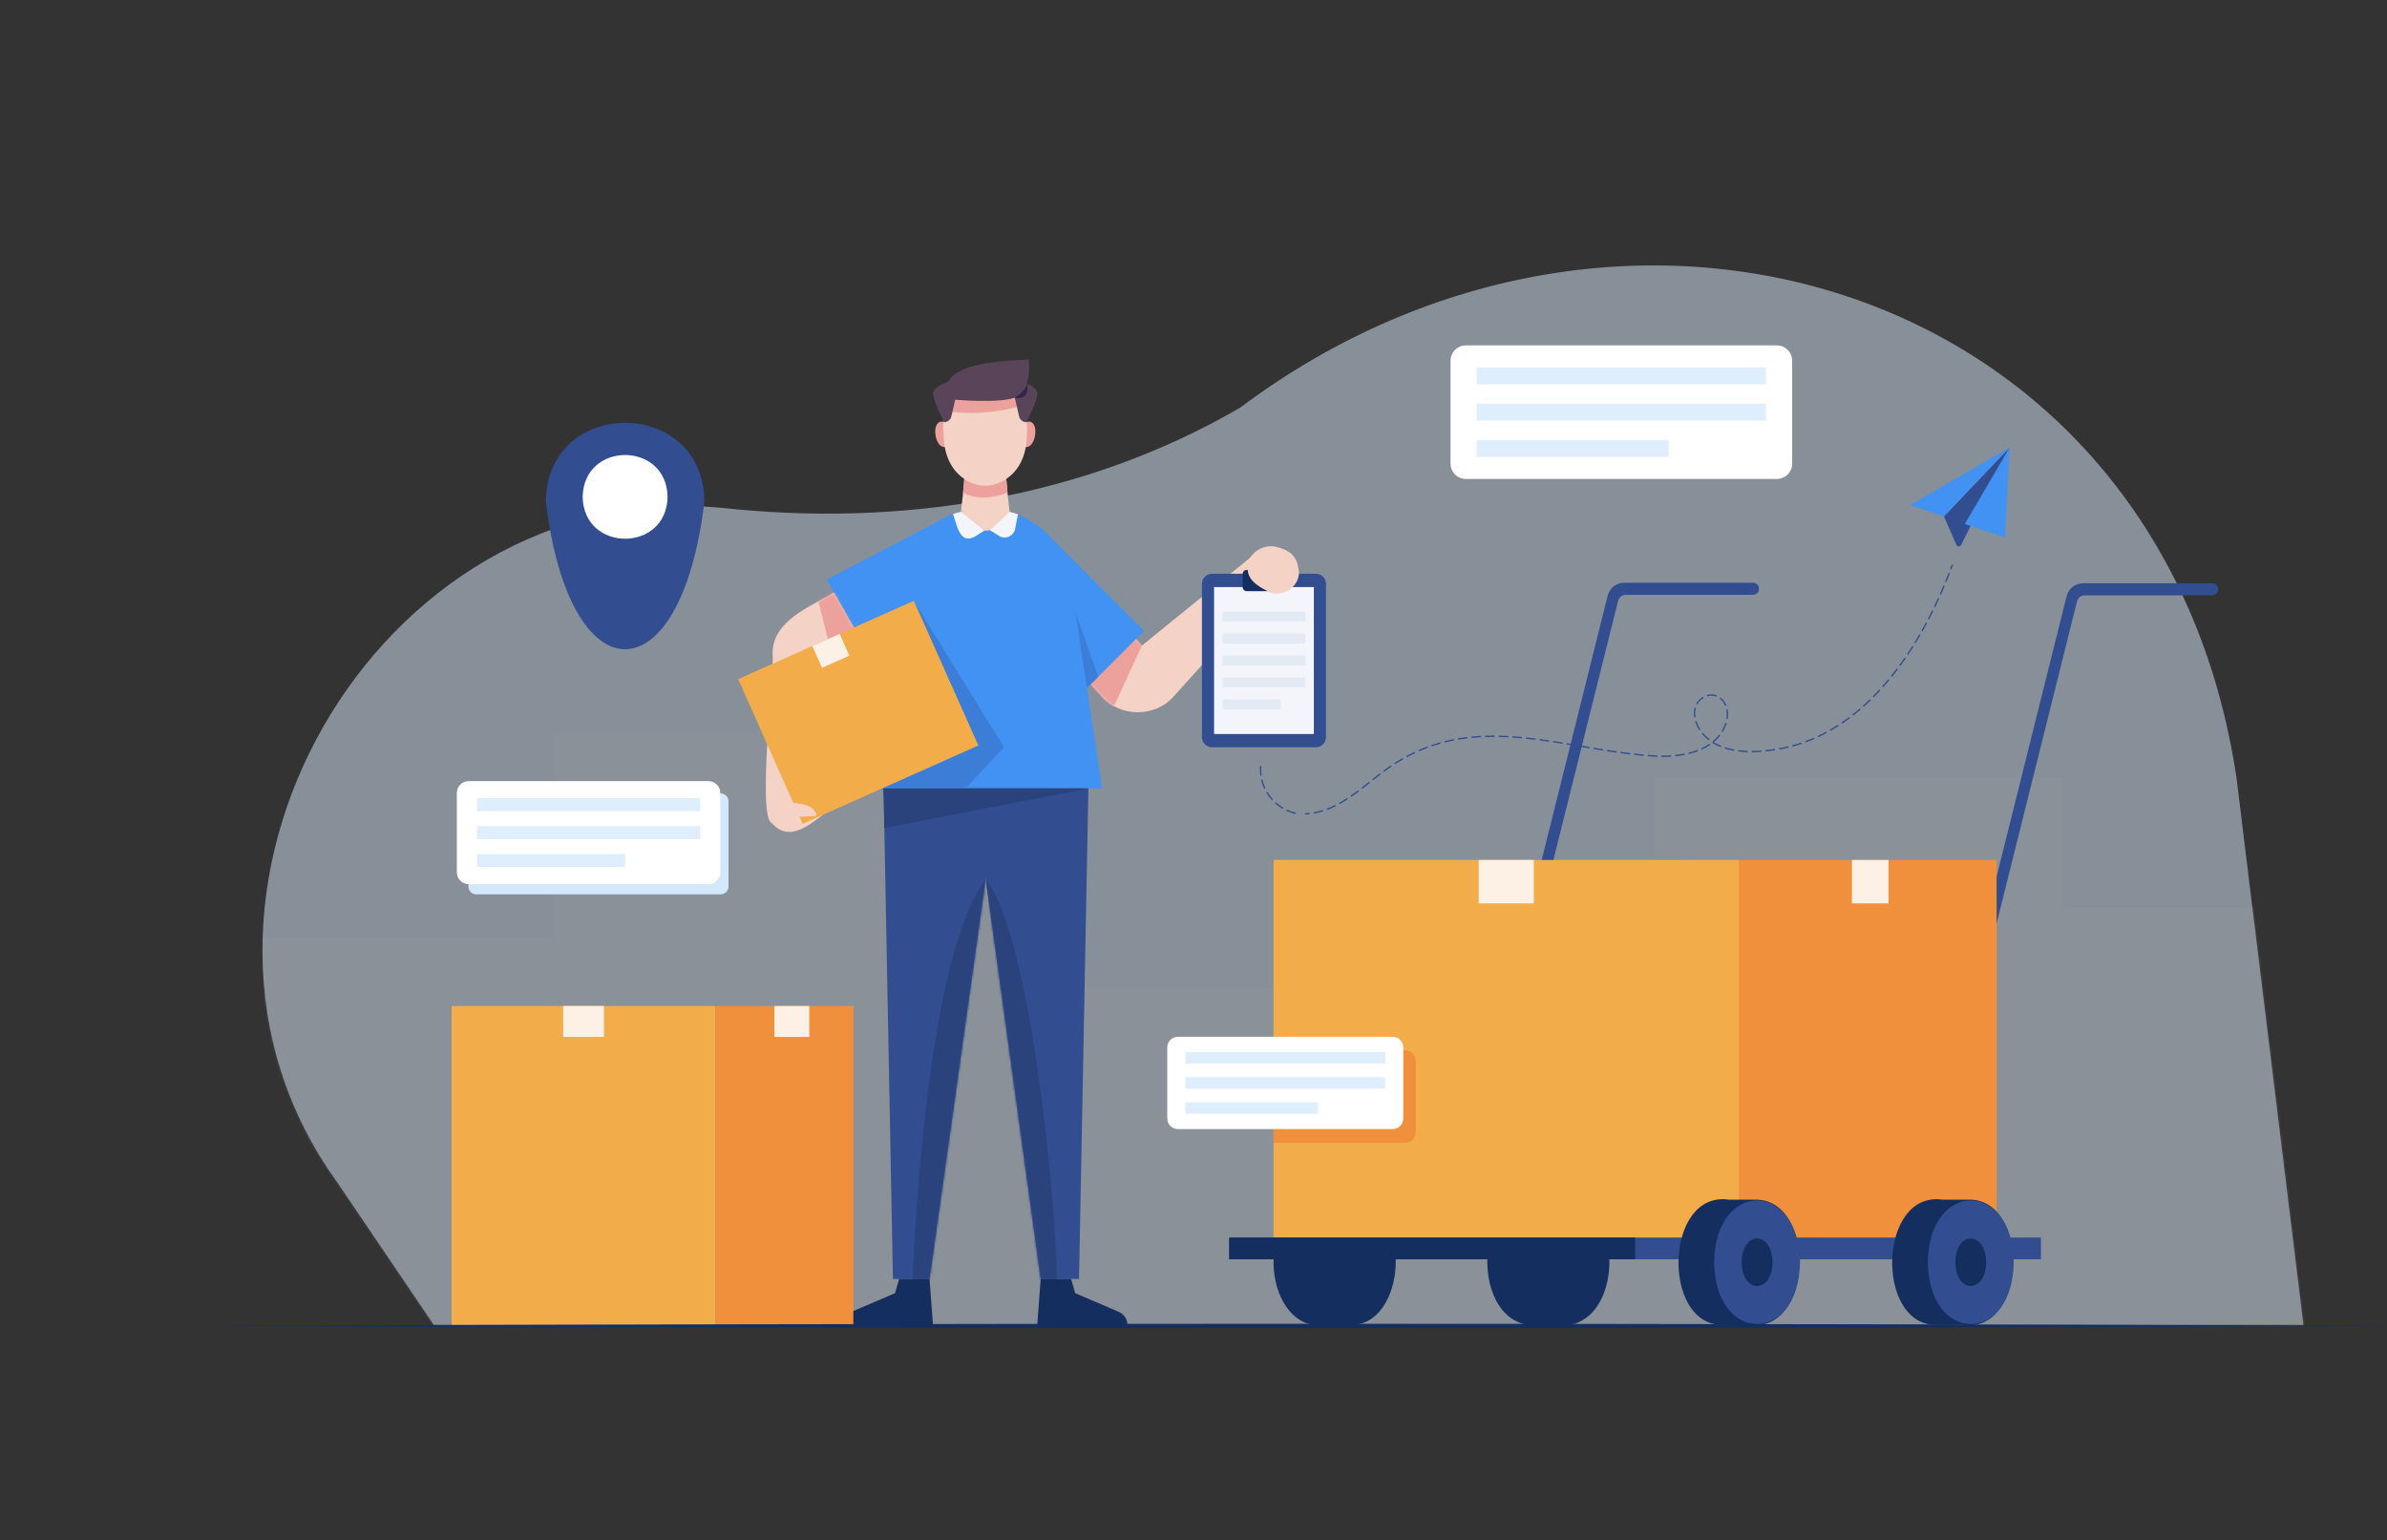
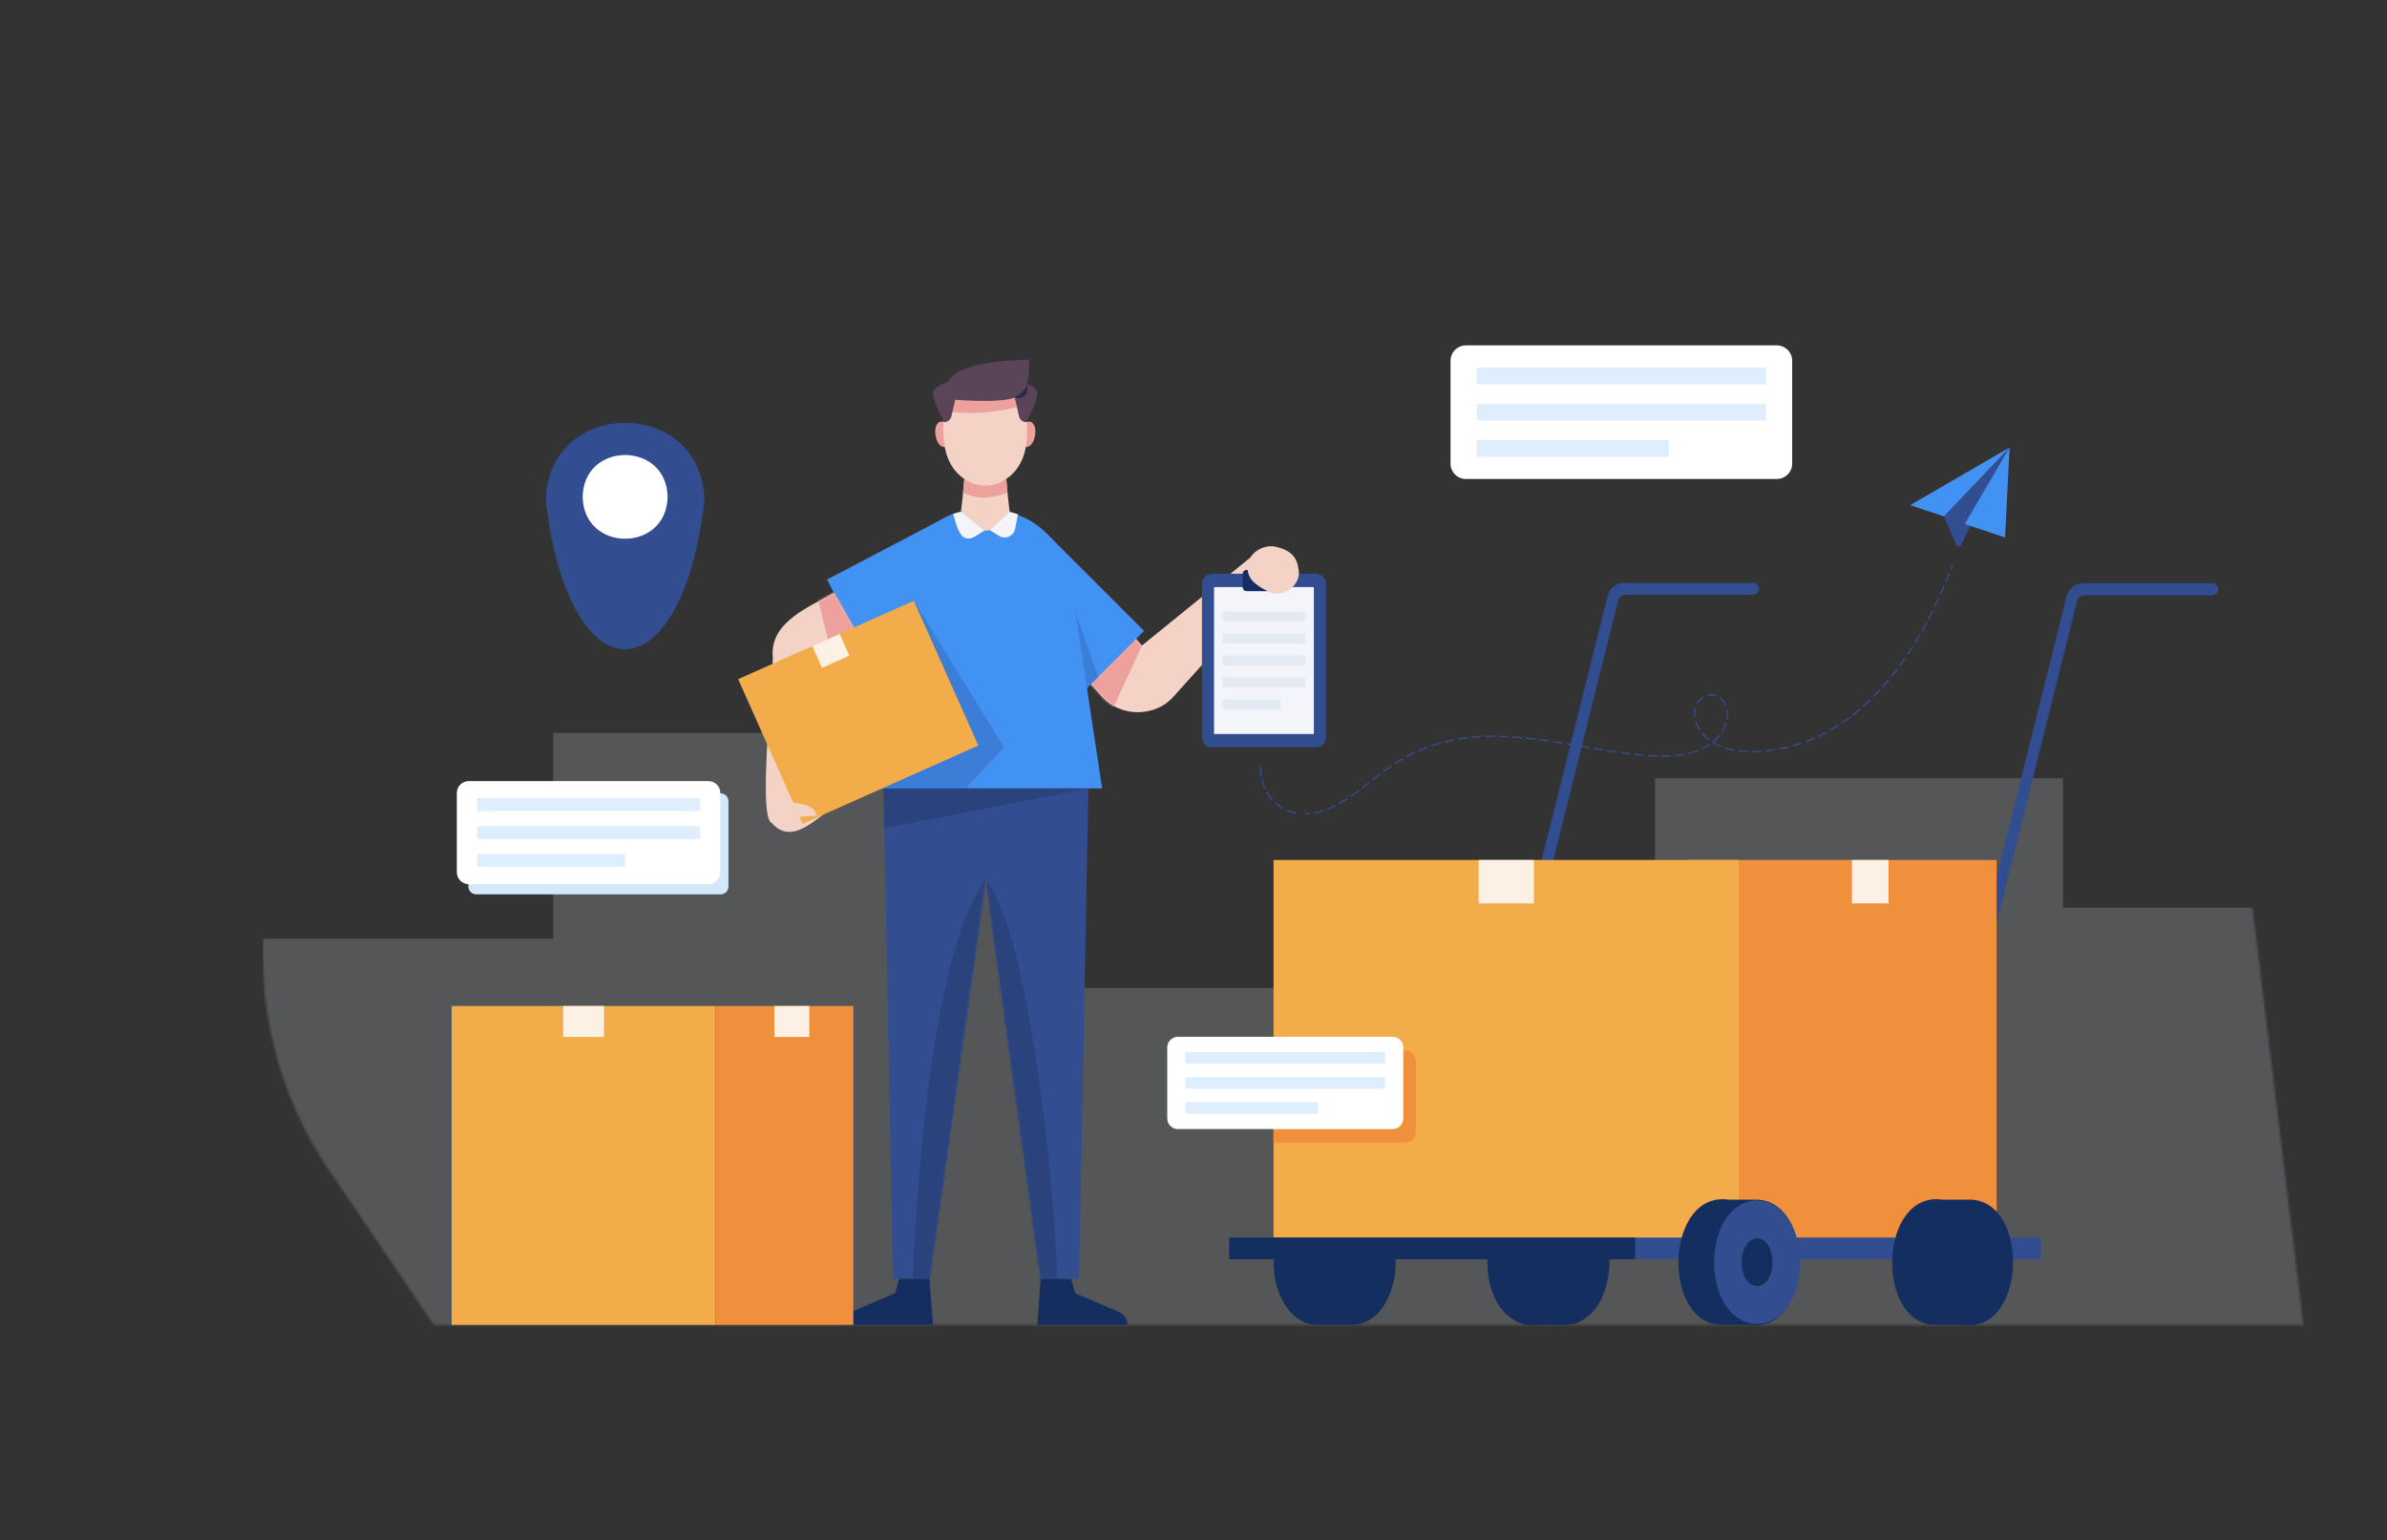
<svg xmlns="http://www.w3.org/2000/svg" width="1091" height="704" viewBox="0 0 1091 704" fill="none">
  <rect x="0" y="0" width="1091" height="704" fill="#333333" stroke="none" />
  <g opacity="0.5">
-     <path d="M198.264 605.584H1052.8L1022.31 356.254C989.056 129.586 742.722 54.316 566.881 186.307C495.468 227.846 411.947 240.984 330.394 232.181C171.653 216.948 60.711 411.473 154.205 540.483C154.199 540.479 198.264 605.584 198.264 605.584Z" fill="#DCECFD" />
    <g opacity="0.5">
      <mask id="mask0_833_22286" style="mask-type:luminance" maskUnits="userSpaceOnUse" x="119" y="121" width="934" height="485">
        <path d="M198.264 605.584H1052.8L1022.31 356.254C989.056 129.586 742.722 54.316 566.881 186.307C495.468 227.846 411.947 240.984 330.394 232.181C171.653 216.948 60.711 411.473 154.205 540.483C154.199 540.479 198.264 605.584 198.264 605.584Z" fill="white" />
      </mask>
      <g mask="url(#mask0_833_22286)">
        <path opacity="0.7" d="M120.2 614.098V429.081H252.85V335.042H488.838V451.633H756.467V355.735H942.913V414.923H1084.45V617.058L120.2 614.098Z" fill="#F1F8FE" />
      </g>
    </g>
  </g>
  <path d="M801.241 266.368H742.344C738.779 266.368 735.672 268.795 734.808 272.254L662.231 562.992L667.576 562.998L739.558 274.643C739.965 273.014 741.428 271.871 743.106 271.871H801.241C802.761 271.871 803.992 270.639 803.992 269.119C803.992 267.6 802.76 266.368 801.241 266.368Z" fill="#324D90" />
  <path d="M1011.09 266.607H952.096C948.532 266.607 945.425 269.035 944.561 272.494L871.984 563.232L877.329 563.238L949.311 274.883C949.718 273.254 951.181 272.111 952.859 272.111H1011.09C1012.61 272.111 1013.84 270.879 1013.84 269.359C1013.84 267.839 1012.61 266.607 1011.09 266.607Z" fill="#324D90" />
  <path d="M735.598 576.965C735.479 565.739 731.197 552.885 719.924 548.927C714.748 547.745 709.275 548.577 703.996 548.379C690.019 546.336 680.04 558.7 679.762 576.965C680.044 595.232 690.016 607.591 703.996 605.55C709.274 605.354 714.748 606.183 719.924 605.003C731.121 601.192 735.552 587.957 735.598 576.965Z" fill="#152E60" />
  <path d="M635.989 564.558C633.449 556.709 627.252 548.388 618.295 548.346C612.695 548.372 606.886 548.361 601.394 548.35C590.595 548.604 581.915 561.579 582.092 577.439C582.278 593.081 591.016 605.669 601.851 605.584C607.331 605.562 612.814 605.562 618.295 605.585C631.99 604.962 637.997 588.926 637.925 576.965C637.925 572.52 637.23 568.311 635.989 564.558Z" fill="#152E60" />
  <path d="M912.566 393.081H771.393V567.191H912.566V393.081Z" fill="#F08F3C" />
  <path d="M863.168 393.081H846.443V412.935H863.168V393.081Z" fill="#FDF1E6" />
  <path d="M794.793 393.081H582.089V567.191H794.793V393.081Z" fill="#F3AC4A" />
  <path d="M701.04 393.081H675.841V412.935H701.04V393.081Z" fill="#FDF1E6" />
  <path d="M932.831 565.663H561.825V575.593H932.831V565.663Z" fill="#324D90" />
  <path d="M747.328 565.663H561.825V575.593H747.328V565.663Z" fill="#152E60" />
  <path d="M900.754 548.346C896.457 548.369 892.16 548.369 887.862 548.346C858.687 544.203 857 604.648 884.179 605.585C888.476 605.561 892.773 605.561 897.071 605.584C926.246 609.728 927.932 549.282 900.754 548.346Z" fill="#152E60" />
-   <path d="M920.384 576.965C919.874 614.631 881.633 614.627 881.125 576.964C881.635 539.3 919.877 539.303 920.384 576.965Z" fill="#324D90" />
  <path d="M907.794 576.965C907.61 591.477 893.898 591.476 893.715 576.965C893.899 562.453 907.611 562.454 907.794 576.965Z" fill="#152E60" />
  <path d="M803.082 548.346C798.783 548.369 794.487 548.369 790.189 548.346C761.014 544.203 759.328 604.648 786.506 605.585C790.803 605.561 795.1 605.561 799.398 605.584C828.572 609.728 830.259 549.282 803.082 548.346Z" fill="#152E60" />
  <path d="M822.711 576.965C822.201 614.631 783.96 614.627 783.452 576.964C783.962 539.3 822.204 539.303 822.711 576.965Z" fill="#324D90" />
  <path d="M810.121 576.965C809.937 591.477 796.225 591.476 796.042 576.965C796.226 562.453 809.938 562.454 810.121 576.965Z" fill="#152E60" />
  <path d="M573.159 253.489L521.916 295.086L505.354 276.949L483.852 296.594C486.379 299.393 501.447 315.798 503.509 318.21C511.837 327.966 528.092 327.994 536.469 318.291C536.469 318.291 583.126 266.484 583.126 266.484L573.159 253.489Z" fill="#F4D2C6" />
  <mask id="mask1_833_22286" style="mask-type:luminance" maskUnits="userSpaceOnUse" x="483" y="253" width="101" height="73">
    <path d="M573.159 253.489L521.916 295.086L505.354 276.949L483.852 296.594C486.379 299.393 501.447 315.798 503.509 318.21C511.837 327.966 528.092 327.994 536.469 318.291C536.469 318.291 583.126 266.484 583.126 266.484L573.159 253.489Z" fill="white" />
  </mask>
  <g mask="url(#mask1_833_22286)">
    <path d="M521.916 295.086L507.873 325.613L492.371 311.939L516.894 288.171L521.916 295.086Z" fill="#EDA19D" />
  </g>
  <path d="M601.433 341.563H553.985C551.429 341.563 549.357 339.49 549.357 336.934V266.875C549.357 264.319 551.429 262.246 553.985 262.246H601.433C603.989 262.246 606.061 264.319 606.061 266.875V336.934C606.061 339.491 603.989 341.563 601.433 341.563Z" fill="#324D90" />
  <path d="M600.513 268.345H554.906V335.507H600.513V268.345Z" fill="#F3F5FB" />
  <path d="M585.588 270.223H569.83C568.807 270.223 567.979 269.394 567.979 268.371V262.351C567.979 261.328 568.807 260.499 569.83 260.499H585.588C586.611 260.499 587.44 261.328 587.44 262.351V268.371C587.44 269.394 586.611 270.223 585.588 270.223Z" fill="#152E60" />
  <path d="M596.647 279.551H558.771V284.119H596.647V279.551Z" fill="#E3EAF4" />
  <path d="M596.647 289.586H558.771V294.153H596.647V289.586Z" fill="#E3EAF4" />
  <path d="M596.647 299.621H558.771V304.188H596.647V299.621Z" fill="#E3EAF4" />
  <path d="M596.647 309.655H558.771V314.223H596.647V309.655Z" fill="#E3EAF4" />
  <path d="M585.327 319.69H558.771V324.258H585.327V319.69Z" fill="#E3EAF4" />
  <path d="M570.291 258.621C569.578 264.629 574.489 267.744 579.167 270.098C585.989 274.281 595.451 267.425 593.398 259.62C592.664 254.1 589.134 251.409 583.974 250.141C578.188 248.271 570.775 252.286 570.291 258.621Z" fill="#F4D2C6" />
  <path d="M395.764 298.782L451.425 269.579L433.66 235.699L377.999 264.902L395.764 298.782Z" fill="#4292F3" />
-   <path d="M375.711 305.272L393.779 293.173L381.154 270.922C370.466 277.224 352.886 283.757 353.131 298.781C354.097 304.923 346.017 373.148 352.638 376.086C360.438 384.967 369.014 377.698 376.165 372.435L366.171 372.335L375.711 305.272Z" fill="#F4D2C6" />
+   <path d="M375.711 305.272L393.779 293.173L381.154 270.922C370.466 277.224 352.886 283.757 353.131 298.781C354.097 304.923 346.017 373.148 352.638 376.086C360.438 384.967 369.014 377.698 376.165 372.435L366.171 372.335Z" fill="#F4D2C6" />
  <mask id="mask2_833_22286" style="mask-type:luminance" maskUnits="userSpaceOnUse" x="350" y="270" width="44" height="111">
    <path d="M375.711 305.272L393.779 293.173L381.154 270.922C370.466 277.224 352.886 283.757 353.131 298.781C354.097 304.923 346.017 373.148 352.638 376.086C360.438 384.967 369.014 377.698 376.165 372.435L366.171 372.335L375.711 305.272Z" fill="white" />
  </mask>
  <g mask="url(#mask2_833_22286)">
    <path d="M373.198 271.346L379.735 297.517L394.723 287.755L384.459 265.361L373.198 271.346Z" fill="#EDA19D" />
  </g>
  <path d="M522.901 288.372L478.459 243.917L451.416 270.968L495.858 315.423L522.901 288.372Z" fill="#4292F3" />
  <path d="M496.798 314.489L489.338 273.619L501.948 309.338L496.798 314.489Z" fill="#3C7ED7" />
  <path d="M403.375 335.603L408.124 584.611H424.865L459.949 335.043L403.375 335.603Z" fill="#324D90" />
  <mask id="mask3_833_22286" style="mask-type:luminance" maskUnits="userSpaceOnUse" x="403" y="335" width="57" height="250">
    <path d="M403.375 335.603L408.124 584.611H424.865L459.949 335.043L403.375 335.603Z" fill="white" />
  </mask>
  <g mask="url(#mask3_833_22286)">
    <path d="M450.547 401.926C426.223 434.247 418.897 541.472 416.977 587.991H431.662L449.826 473.911L450.547 401.926Z" fill="#2A437D" />
  </g>
  <path d="M497.933 335.603L493.183 584.611H475.646L441.358 335.043L497.933 335.603Z" fill="#324D90" />
  <mask id="mask4_833_22286" style="mask-type:luminance" maskUnits="userSpaceOnUse" x="441" y="335" width="57" height="250">
    <path d="M497.933 335.603L493.183 584.611H475.646L441.358 335.043L497.933 335.603Z" fill="white" />
  </mask>
  <g mask="url(#mask4_833_22286)">
    <path d="M450.547 401.926C471.229 428.209 482.633 548.814 483.138 586.535H469.645L450.547 401.926Z" fill="#2A437D" />
  </g>
  <path d="M434.314 197.952C435.601 205.691 428.944 206.822 427.605 199.092C426.318 191.354 432.975 190.223 434.314 197.952Z" fill="#EDA19D" />
  <path d="M466.361 197.952C465.073 205.691 471.731 206.822 473.07 199.092C474.357 191.354 467.7 190.223 466.361 197.952Z" fill="#EDA19D" />
  <path d="M469.384 198.914C468.91 229.405 431.762 229.401 431.291 198.913C427.913 167.702 471.753 167.396 469.384 198.914Z" fill="#F4D2C6" />
  <mask id="mask5_833_22286" style="mask-type:luminance" maskUnits="userSpaceOnUse" x="431" y="175" width="39" height="47">
    <path d="M469.384 198.914C468.91 229.405 431.762 229.401 431.291 198.913C427.913 167.702 471.753 167.396 469.384 198.914Z" fill="white" />
  </mask>
  <g mask="url(#mask5_833_22286)">
    <path d="M432.939 187.937C432.939 187.937 447.335 190.914 466.639 185.553L464.55 178.653L436.458 179.651L432.939 186.759" fill="#EDA19D" />
  </g>
  <path d="M460.209 204.514C455.247 204.514 445.426 204.514 440.466 204.514C442.847 211.315 437.651 245.373 437.651 245.373C444.016 245.373 456.66 245.373 463.023 245.373C463.023 245.373 457.827 211.315 460.209 204.514Z" fill="#F4D2C6" />
  <path d="M440.734 218.934C440.734 218.934 449.68 225.835 459.936 218.934L460.476 225.112C460.476 225.112 449.432 230.273 440.19 225.175L440.734 218.934Z" fill="#EDA19D" />
  <path d="M433.872 182.476C433.872 182.476 458.779 184.956 465.203 181.123C471.627 177.29 470.275 164.326 470.275 164.326C466.623 164.909 425.246 163.896 433.872 182.476Z" fill="#59445A" />
  <path d="M434.347 174.151C434.347 174.151 427.39 176.239 426.554 179.092C425.72 181.945 431.55 192.975 431.55 192.975C433.116 192.96 434.469 191.875 434.824 190.35L436.99 181.04L434.347 174.151Z" fill="#59445A" />
  <path d="M466.277 174.151C466.277 174.151 473.234 176.239 474.07 179.092C474.904 181.945 469.074 192.975 469.074 192.975C467.498 193.017 466.048 191.685 465.8 190.347C465.757 190.165 463.634 181.041 463.634 181.041L466.277 174.151Z" fill="#59445A" />
  <path d="M463.633 181.824C463.633 181.824 469.253 178.569 469.383 175.332C469.383 175.332 471.504 183.139 463.633 181.824Z" fill="#34254B" />
  <path d="M410.939 584.611L409.092 591.085L389.136 599.64C386.759 600.659 385.218 602.997 385.218 605.584H426.428L424.865 584.611H410.939Z" fill="#152E60" />
  <path d="M489.573 584.611L491.421 591.085L511.376 599.64C513.753 600.659 515.295 602.997 515.295 605.584H474.084L475.647 584.611H489.573Z" fill="#152E60" />
  <path d="M489.777 268.092C486.019 243.055 466.906 230.509 445.488 233.284C428.387 232.655 412.978 250.054 410.85 268.12C410.576 269.928 396.894 360.345 396.894 360.345H503.737L489.777 268.092Z" fill="#4292F3" />
  <mask id="mask6_833_22286" style="mask-type:luminance" maskUnits="userSpaceOnUse" x="396" y="232" width="108" height="129">
    <path d="M489.777 268.092C486.019 243.055 466.906 230.509 445.488 233.284C428.387 232.655 412.978 250.054 410.85 268.12C410.576 269.928 396.894 360.345 396.894 360.345H503.737L489.777 268.092Z" fill="white" />
  </mask>
  <g mask="url(#mask6_833_22286)">
    <path d="M439.204 362.643L458.876 341.562L417.666 274.637L431.732 336.774L389.518 366.479L439.204 362.643Z" fill="#3C7ED7" />
  </g>
  <path d="M417.673 274.614L337.379 310.432L366.864 376.567L447.159 340.749L417.673 274.614Z" fill="#F3AC4A" />
  <path d="M383.767 289.738L371.285 295.307L375.718 305.25L388.2 299.682L383.767 289.738Z" fill="#FDF1E6" />
  <path d="M359.976 366.479C364.221 367.409 372.404 367.135 373.198 372.932L359.976 373.599V366.479Z" fill="#F4D2C6" />
  <path d="M439.204 233.962C443.061 245.402 457.617 245.398 461.471 233.962C461.471 233.962 451.947 228.806 439.204 233.962Z" fill="#F4D2C6" />
  <path d="M403.787 360.366H497.461L404.194 378.495L403.787 360.366Z" fill="#2A437D" />
  <path d="M439.204 233.962L449.827 242.575L445.429 245.356C438.414 249.046 437.275 239.331 435.57 234.998C435.57 234.998 437.418 234.189 439.204 233.962Z" fill="#F3F5FB" />
  <path d="M452.489 242.369L456.626 244.936C459.528 246.738 463.334 245.072 463.982 241.717L465.264 235.071C465.264 235.071 462.365 234.109 461.471 233.963L452.489 242.369Z" fill="#F3F5FB" />
  <path d="M327.035 459.827H206.428V605.584H327.035V459.827Z" fill="#F3AC4A" />
  <path d="M276.049 459.827H257.414V473.968H276.049V459.827Z" fill="#FDF1E6" />
  <path d="M390.031 459.827H327.035V605.584H390.031V459.827Z" fill="#F08F3C" />
  <path d="M369.899 459.827H353.935V473.968H369.899V459.827Z" fill="#FDF1E6" />
  <path d="M812.12 218.934H669.992C666.119 218.934 662.979 215.794 662.979 211.919V164.887C662.979 161.013 666.119 157.872 669.992 157.872H812.12C815.993 157.872 819.133 161.013 819.133 164.887V211.919C819.132 215.794 815.993 218.934 812.12 218.934Z" fill="white" />
  <path d="M807.17 168.015H674.941V175.674H807.17V168.015Z" fill="#DEEEFC" />
  <path d="M807.17 184.574H674.941V192.233H807.17V184.574Z" fill="#DEEEFC" />
  <path d="M762.721 201.132H674.941V208.791H762.721V201.132Z" fill="#DEEEFC" />
  <path d="M321.976 229.017C311.324 319.376 260.095 319.294 249.466 229.016C250.279 181.352 321.169 181.35 321.976 229.017Z" fill="#324D90" />
  <path d="M305.127 227.111C304.692 252.628 266.747 252.624 266.314 227.11C266.75 201.594 304.695 201.598 305.127 227.111Z" fill="white" />
  <path d="M329.367 408.787H217.656C215.672 408.787 214.063 407.179 214.063 405.194V366.237C214.063 364.252 215.672 362.643 217.656 362.643H329.367C331.351 362.643 332.96 364.252 332.96 366.237V405.194C332.96 407.178 331.351 408.787 329.367 408.787Z" fill="#D4E8FC" />
  <path d="M323.816 404.13H214.21C211.223 404.13 208.802 401.708 208.802 398.72V362.45C208.802 359.462 211.223 357.04 214.21 357.04H323.816C326.803 357.04 329.224 359.462 329.224 362.45V398.72C329.224 401.708 326.803 404.13 323.816 404.13Z" fill="white" />
  <path d="M319.999 364.862H218.027V370.769H319.999V364.862Z" fill="#DEEEFC" />
  <path d="M319.999 377.632H218.027V383.538H319.999V377.632Z" fill="#DEEEFC" />
  <path d="M285.721 390.402H218.027V396.309H285.721V390.402Z" fill="#DEEEFC" />
  <path d="M642.287 480.136H582.09V522.316H642.287C644.962 522.316 647.131 520.147 647.131 517.47V484.981C647.131 482.305 644.962 480.136 642.287 480.136Z" fill="#F08F3C" />
  <path d="M636.531 516.091H538.351C535.676 516.091 533.507 513.922 533.507 511.246V478.757C533.507 476.08 535.676 473.911 538.351 473.911H636.531C639.206 473.911 641.375 476.08 641.375 478.757V511.246C641.375 513.922 639.206 516.091 636.531 516.091Z" fill="white" />
  <path d="M633.112 480.917H541.771V486.208H633.112V480.917Z" fill="#DEEEFC" />
  <path d="M633.112 492.356H541.771V497.647H633.112V492.356Z" fill="#DEEEFC" />
  <path d="M602.407 503.794H541.771V509.085H602.407V503.794Z" fill="#DEEEFC" />
  <path d="M918.509 204.514L896.338 249.132C895.893 250.027 894.606 249.996 894.205 249.08L888.499 236.041L918.509 204.514Z" fill="#324D90" />
  <path d="M888.499 236.041L873.049 230.906L918.509 204.514L888.499 236.041Z" fill="#4292F3" />
  <path d="M918.509 204.514L898.026 239.52L916.427 245.686L918.509 204.514Z" fill="#4292F3" />
  <path d="M891.899 260.285L891.317 260.065C891.575 259.385 891.828 258.706 892.077 258.029L892.66 258.243C892.411 258.922 892.157 259.603 891.899 260.285Z" fill="#324D90" />
  <path d="M600.532 371.906L600.427 371.294C601.815 371.054 603.228 370.707 604.625 370.261L604.814 370.854C603.39 371.308 601.949 371.662 600.532 371.906ZM606.598 370.233L606.378 369.651C607.675 369.16 609.009 368.569 610.344 367.894L610.624 368.45C609.27 369.135 607.916 369.735 606.598 370.233ZM612.291 367.565L611.99 367.021C613.2 366.35 614.417 365.611 615.712 364.765L616.052 365.286C614.745 366.141 613.514 366.886 612.291 367.565ZM617.615 364.237L617.263 363.724C618.37 362.963 619.527 362.127 620.8 361.171L621.174 361.669C619.893 362.63 618.729 363.47 617.615 364.237ZM622.669 360.531L622.29 360.039C623.499 359.109 624.7 358.161 625.732 357.346L626.117 357.834C625.084 358.651 623.881 359.6 622.669 360.531ZM627.587 356.672L627.202 356.184C628.302 355.314 629.482 354.386 630.651 353.49L631.029 353.984C629.864 354.877 628.686 355.804 627.587 356.672ZM632.521 352.855L632.149 352.357C633.446 351.391 634.518 350.624 635.722 349.809L636.071 350.325C634.875 351.134 633.81 351.895 632.521 352.855ZM637.628 349.297L637.292 348.774C638.526 347.979 639.789 347.213 641.044 346.498L641.352 347.038C640.106 347.748 638.853 348.508 637.628 349.297ZM642.985 346.133L642.69 345.586C643.978 344.892 645.298 344.229 646.611 343.615L646.875 344.178C645.572 344.787 644.263 345.445 642.985 346.133ZM759.782 345.984C759.769 345.984 759.395 345.982 759.383 345.982L759.387 345.361C760.845 345.37 762.326 345.327 763.735 345.232L763.776 345.853C762.477 345.94 761.133 345.984 759.782 345.984ZM757.501 345.944C756.044 345.895 754.577 345.785 753.122 345.67L753.172 345.05C754.618 345.164 756.075 345.273 757.522 345.322L757.501 345.944ZM765.656 345.696L765.593 345.077C767.075 344.926 768.522 344.714 769.891 344.447L770.01 345.057C768.622 345.328 767.157 345.543 765.656 345.696ZM751.251 345.51C749.847 345.382 748.381 345.233 746.895 345.065L746.964 344.447C748.446 344.614 749.908 344.763 751.308 344.89L751.251 345.51ZM745.031 344.848C743.64 344.68 742.179 344.49 740.689 344.285L740.774 343.669C742.261 343.873 743.718 344.062 745.105 344.23L745.031 344.848ZM771.854 344.655L771.707 344.05C773.162 343.697 774.555 343.269 775.848 342.779L776.069 343.361C774.752 343.86 773.334 344.296 771.854 344.655ZM738.831 344.023C737.387 343.814 735.944 343.597 734.503 343.373L734.598 342.758C736.037 342.982 737.477 343.199 738.92 343.407L738.831 344.023ZM800.715 343.85L800.713 343.228C802.11 343.224 803.573 343.164 805.059 343.053L805.105 343.674C803.604 343.786 802.127 343.845 800.715 343.85ZM798.83 343.823C797.314 343.775 795.838 343.66 794.441 343.48L794.521 342.864C795.897 343.04 797.354 343.154 798.849 343.202L798.83 343.823ZM806.981 343.507L806.918 342.889C808.32 342.746 809.772 342.556 811.236 342.324L811.333 342.938C809.859 343.172 808.394 343.364 806.981 343.507ZM648.575 343.409L648.325 342.839C649.663 342.254 651.033 341.702 652.396 341.198L652.612 341.781C651.26 342.281 649.902 342.829 648.575 343.409ZM792.574 343.195C791.074 342.928 789.632 342.575 788.289 342.145L788.478 341.553C789.795 341.974 791.209 342.32 792.683 342.582L792.574 343.195ZM732.65 343.08C731.208 342.85 729.769 342.614 728.331 342.374L728.433 341.761C729.87 342 731.308 342.236 732.747 342.466L732.65 343.08ZM777.818 342.635L777.561 342.068C778.919 341.452 780.185 340.744 781.325 339.964L781.676 340.477C780.507 341.277 779.209 342.004 777.818 342.635ZM813.187 342.624L813.077 342.012C814.508 341.753 815.929 341.46 817.338 341.12L817.484 341.725C816.063 342.068 814.631 342.363 813.187 342.624ZM726.481 342.064C725.042 341.822 723.605 341.578 722.169 341.334L722.273 340.721C723.709 340.964 725.146 341.209 726.584 341.451L726.481 342.064ZM786.505 341.509C785.089 340.946 783.792 340.307 782.549 339.526L782.882 339C782.908 339.017 782.934 339.033 782.96 339.05L782.801 338.856C783.93 337.929 784.937 336.895 785.794 335.782L786.286 336.162C785.426 337.279 784.42 338.319 783.295 339.255C784.37 339.892 785.515 340.448 786.734 340.931L786.505 341.509ZM819.307 341.26L819.145 340.659C820.538 340.284 821.939 339.861 823.308 339.4L823.507 339.989C822.125 340.454 820.712 340.882 819.307 341.26ZM654.37 341.156L654.169 340.567C655.543 340.098 656.954 339.662 658.363 339.27L658.529 339.869C657.132 340.258 655.733 340.691 654.37 341.156ZM720.319 341.02C718.879 340.777 717.442 340.535 716.007 340.297L716.108 339.684C717.545 339.921 718.983 340.163 720.423 340.407L720.319 341.02ZM714.156 339.993C712.715 339.759 711.276 339.53 709.84 339.31L709.933 338.695C711.373 338.916 712.813 339.145 714.256 339.379L714.156 339.993ZM660.33 339.391L660.177 338.788C661.583 338.434 663.023 338.113 664.458 337.834L664.577 338.445C663.153 338.722 661.723 339.04 660.33 339.391ZM825.282 339.366L825.068 338.782C826.418 338.289 827.777 337.745 829.108 337.166L829.356 337.736C828.013 338.32 826.643 338.868 825.282 339.366ZM707.985 339.03C706.461 338.804 705.046 338.604 703.659 338.42L703.741 337.804C705.131 337.989 706.55 338.188 708.076 338.415L707.985 339.03ZM780.992 338.428C779.819 337.513 778.752 336.47 777.82 335.33L778.3 334.936C779.204 336.04 780.238 337.051 781.374 337.938L780.992 338.428ZM701.799 338.18C700.312 337.993 698.853 337.824 697.462 337.678L697.526 337.06C698.922 337.206 700.386 337.375 701.877 337.563L701.799 338.18ZM666.412 338.11L666.307 337.497C667.728 337.255 669.189 337.044 670.648 336.871L670.722 337.489C669.273 337.66 667.823 337.87 666.412 338.11ZM695.597 337.492C694.117 337.352 692.653 337.233 691.247 337.138L691.289 336.517C692.701 336.613 694.17 336.733 695.656 336.873L695.597 337.492ZM672.578 337.288L672.518 336.669C673.943 336.53 675.414 336.421 676.892 336.345L676.924 336.966C675.455 337.042 673.993 337.15 672.578 337.288ZM689.378 337.024C687.897 336.942 686.431 336.886 685.019 336.855L685.033 336.234C686.451 336.264 687.925 336.321 689.412 336.403L689.378 337.024ZM831.067 336.966L830.804 336.402C832.106 335.796 833.414 335.141 834.692 334.455L834.986 335.003C833.697 335.695 832.378 336.355 831.067 336.966ZM678.79 336.887L678.769 336.265C680.197 336.216 681.688 336.195 683.154 336.207L683.15 336.829C681.7 336.82 680.212 336.839 678.79 336.887ZM787.37 334.597L786.841 334.269C787.589 333.059 788.216 331.744 788.624 330.38L789.219 330.56C788.796 331.976 788.146 333.341 787.37 334.597ZM836.631 334.095L836.324 333.554C837.573 332.844 838.827 332.086 840.05 331.301L840.386 331.825C839.153 332.616 837.89 333.379 836.631 334.095ZM776.69 333.794C775.837 332.499 775.189 331.151 774.764 329.786L775.358 329.601C775.765 330.91 776.388 332.206 777.209 333.452L776.69 333.794ZM841.958 330.79L841.611 330.275C842.802 329.473 843.997 328.623 845.164 327.749L845.537 328.247C844.362 329.127 843.158 329.983 841.958 330.79ZM789.653 328.696L789.04 328.595C789.274 327.181 789.282 325.73 789.003 324.358L789.612 324.234C789.906 325.681 789.899 327.208 789.653 328.696ZM774.327 327.919C774.096 326.434 774.108 324.889 774.521 323.451L775.119 323.621C774.731 324.973 774.724 326.425 774.941 327.822L774.327 327.919ZM847.034 327.102L846.651 326.612C847.78 325.73 848.915 324.799 850.025 323.846L850.43 324.318C849.313 325.277 848.171 326.214 847.034 327.102ZM851.848 323.077L851.434 322.613C852.503 321.659 853.578 320.658 854.629 319.637L855.062 320.083C854.005 321.11 852.923 322.117 851.848 323.077ZM788.477 322.623C787.944 321.32 787.033 320.058 785.998 319.28L786.376 318.786C787.498 319.631 788.477 320.981 789.051 322.386L788.477 322.623ZM775.804 321.957L775.259 321.656C775.997 320.318 777.081 319.207 778.392 318.445L778.704 318.983C777.49 319.688 776.487 320.717 775.804 321.957ZM856.403 318.758L855.962 318.32C856.973 317.302 857.989 316.24 858.98 315.162L859.438 315.584C858.441 316.667 857.42 317.735 856.403 318.758ZM784.447 318.409C783.172 317.919 781.736 317.873 780.352 318.274L780.179 317.677C781.692 317.238 783.269 317.291 784.67 317.829L784.447 318.409ZM860.703 314.186L860.238 313.772C861.192 312.701 862.151 311.586 863.085 310.459L863.564 310.856C862.625 311.989 861.662 313.11 860.703 314.186ZM864.756 309.398L864.272 309.008C865.172 307.89 866.075 306.73 866.955 305.561L867.452 305.935C866.567 307.109 865.66 308.275 864.756 309.398ZM868.574 304.423L868.073 304.056C868.924 302.893 869.775 301.694 870.599 300.493L871.112 300.845C870.284 302.051 869.43 303.255 868.574 304.423ZM872.167 299.289L871.651 298.943C872.45 297.749 873.25 296.517 874.029 295.28L874.555 295.612C873.772 296.853 872.969 298.09 872.167 299.289ZM875.547 294.017L875.017 293.691C875.771 292.465 876.523 291.203 877.254 289.942L877.792 290.254C877.058 291.52 876.303 292.786 875.547 294.017ZM878.724 288.626L878.183 288.32C878.891 287.066 879.598 285.78 880.285 284.496L880.833 284.79C880.145 286.077 879.435 287.368 878.724 288.626ZM881.709 283.133L881.157 282.845C881.822 281.57 882.486 280.262 883.13 278.957L883.688 279.232C883.042 280.541 882.376 281.853 881.709 283.133ZM884.511 277.543L883.951 277.274C884.577 275.974 885.201 274.642 885.804 273.317L886.37 273.576C885.765 274.904 885.139 276.239 884.511 277.543ZM887.142 271.864L886.574 271.611C887.159 270.296 887.743 268.947 888.31 267.601L888.883 267.842C888.314 269.192 887.729 270.545 887.142 271.864ZM889.604 266.108L889.029 265.872C889.578 264.532 890.124 263.167 890.648 261.814L891.228 262.039C890.702 263.395 890.155 264.764 889.604 266.108Z" fill="#324D90" />
  <path d="M596.457 372.324L596.437 371.702C597.153 371.679 597.876 371.628 598.585 371.552L598.652 372.17C597.927 372.248 597.189 372.3 596.457 372.324Z" fill="#324D90" />
  <path d="M592.08 372.056C590.657 371.73 589.255 371.244 587.913 370.613L588.177 370.05C589.48 370.662 590.839 371.134 592.219 371.45L592.08 372.056ZM586.237 369.732C584.965 368.989 583.768 368.113 582.68 367.127L583.096 366.666C584.153 367.623 585.315 368.474 586.551 369.195L586.237 369.732ZM581.335 365.795C580.332 364.706 579.457 363.522 578.713 362.247L579.25 361.933C579.971 363.17 580.819 364.318 581.792 365.373L581.335 365.795ZM577.834 360.569C577.213 359.239 576.728 357.837 576.392 356.402L576.998 356.26C577.323 357.654 577.794 359.015 578.398 360.306L577.834 360.569ZM576.044 354.541C575.836 353.077 575.783 351.6 575.889 350.132L576.509 350.177C576.406 351.6 576.458 353.033 576.659 354.454L576.044 354.541Z" fill="#324D90" />
-   <path d="M89.489 606.063C422.474 604.753 770.332 604.742 1103.31 606.063C770.327 607.384 422.47 607.373 89.489 606.063Z" fill="#152E60" />
</svg>